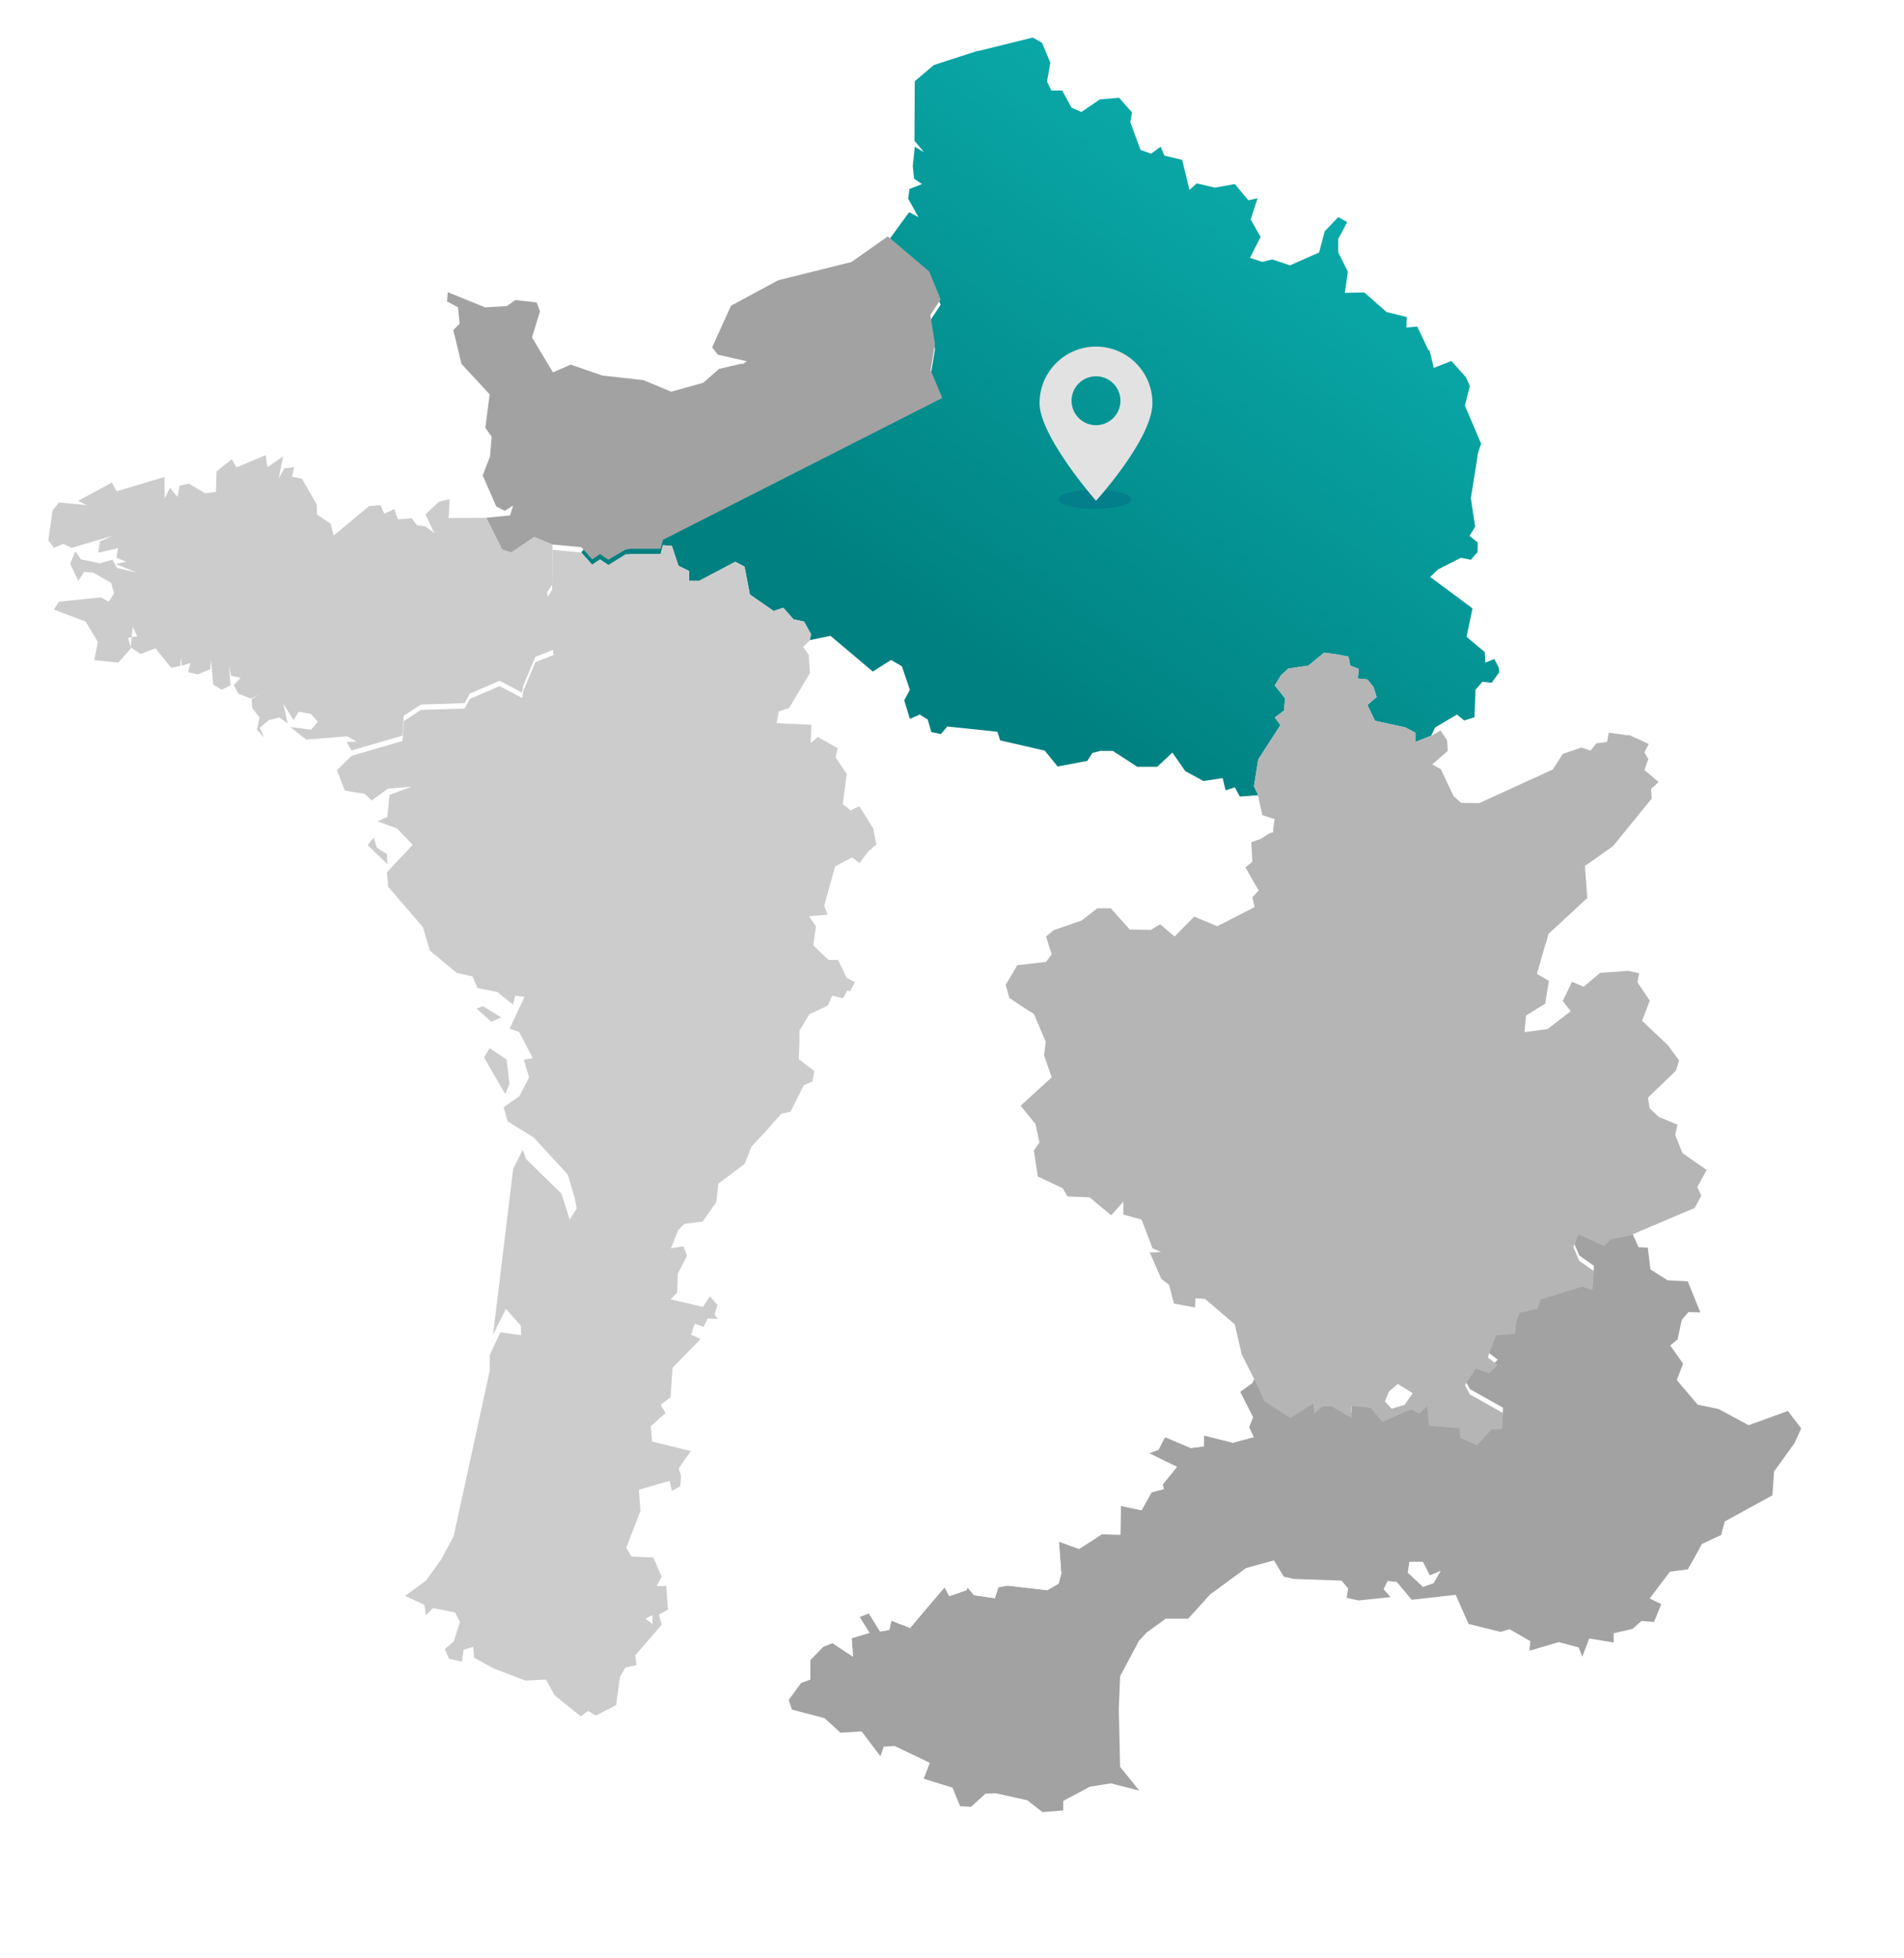
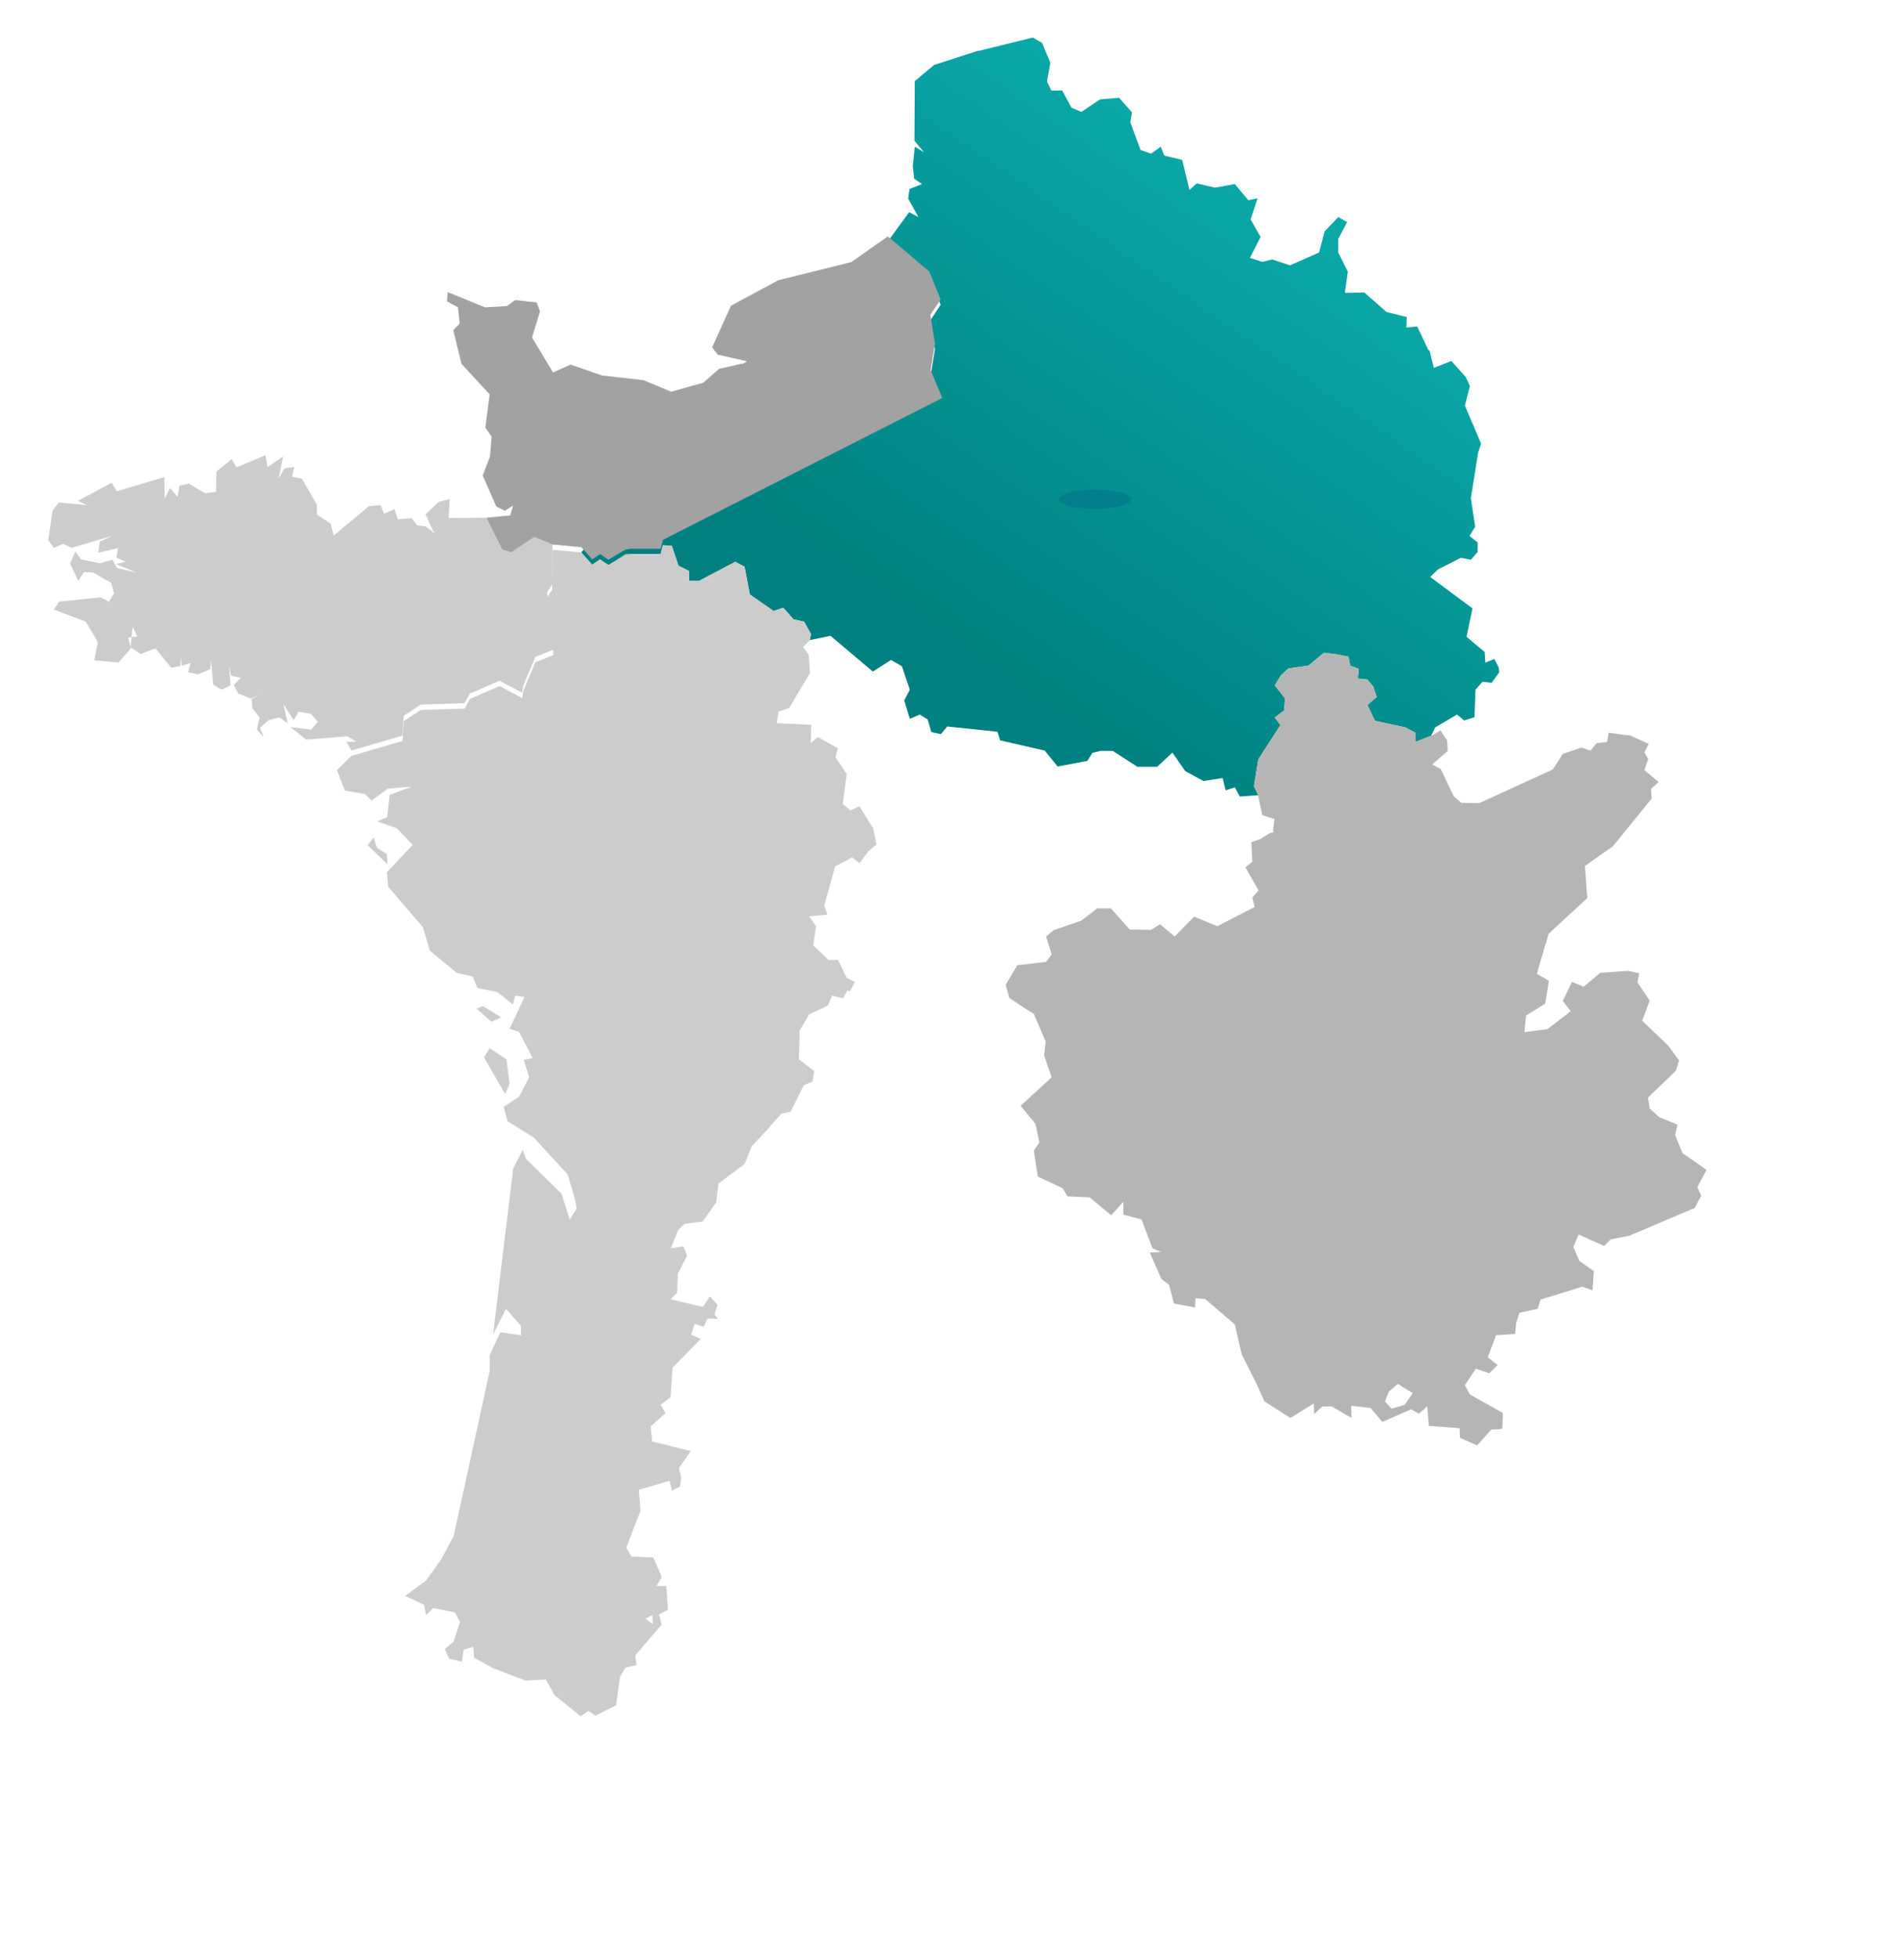
<svg xmlns="http://www.w3.org/2000/svg" width="354.817" height="364.736" viewBox="0 0 354.817 364.736">
  <defs>
    <filter id="Union_1" x="0" y="0" width="344.651" height="349.58" filterUnits="userSpaceOnUse">
      <feOffset dy="3" input="SourceAlpha" />
      <feGaussianBlur stdDeviation="3" result="blur" />
      <feFlood flood-opacity="0.161" />
      <feComposite operator="in" in2="blur" />
      <feComposite in="SourceGraphic" />
    </filter>
    <filter id="Tracé_402" x="308.107" y="284.141" width="46.71" height="80.595" filterUnits="userSpaceOnUse">
      <feOffset dy="3" input="SourceAlpha" />
      <feGaussianBlur stdDeviation="3" result="blur-2" />
      <feFlood flood-opacity="0.161" />
      <feComposite operator="in" in2="blur-2" />
      <feComposite in="SourceGraphic" />
    </filter>
    <linearGradient id="linear-gradient" x1="1.038" y1="0.104" x2="0.427" y2="0.831" gradientUnits="objectBoundingBox">
      <stop offset="0" stop-color="#0db4b4" />
      <stop offset="0.076" stop-color="#0db3b3" />
      <stop offset="1" stop-color="teal" />
    </linearGradient>
    <filter id="Union_4" x="108.314" y="6" width="171.089" height="142.395" filterUnits="userSpaceOnUse">
      <feOffset dy="1" input="SourceAlpha" />
      <feGaussianBlur result="blur-3" />
      <feFlood flood-opacity="0.161" />
      <feComposite operator="in" in2="blur-3" />
      <feComposite in="SourceGraphic" />
    </filter>
    <filter id="Tracé_399" x="62.785" y="100.57" width="100.546" height="219.157" filterUnits="userSpaceOnUse">
      <feOffset dy="1" input="SourceAlpha" />
      <feGaussianBlur result="blur-4" />
      <feFlood flood-opacity="0.161" />
      <feComposite operator="in" in2="blur-4" />
      <feComposite in="SourceGraphic" />
    </filter>
    <filter id="Tracé_395" x="187.42" y="120.593" width="130.611" height="148.677" filterUnits="userSpaceOnUse">
      <feOffset dy="1" input="SourceAlpha" />
      <feGaussianBlur result="blur-5" />
      <feFlood flood-opacity="0.161" />
      <feComposite operator="in" in2="blur-5" />
      <feComposite in="SourceGraphic" />
    </filter>
    <clipPath id="clip-path">
      <rect width="21.036" height="30.218" fill="none" />
    </clipPath>
  </defs>
  <g id="Groupe_440" data-name="Groupe 440" transform="translate(-784.418 -68.159)">
    <g id="Groupe_356" data-name="Groupe 356" transform="translate(793.418 74.159)">
      <g id="Groupe_330" data-name="Groupe 330" transform="translate(0)">
        <g transform="matrix(1, 0, 0, 1, -9, -6)" filter="url(#Union_1)">
-           <path id="Union_1-2" data-name="Union 1" d="M182.426,329.362l-5.854-1.293-1.91.061-2.711,2.464-2.033-.122-1.417-3.451-5.36-1.663,1.108-2.9V322.4l-6.529-3.143-2.034.124-.616,1.787-3.512-4.622-3.942.246-2.957-2.711-6.1-1.6-.616-1.786.616,1.786-4.189-1.416-1.541.8.246,4.067-1.416,1.356-3.882-.246-6.037.122-1.541-1.355-7.516,1.047-6.9-6.1-.062-.061-3.7,1.91-1.417-.862-1.417.986-4.867-3.943-1.6-2.9-3.819.184-5.977-2.28-3.574-1.971-.183-2.033-1.788.555-.309,2.218-2.4-.555-.8-1.787,1.664-1.417L76.7,295.17l-.925-1.787-4.067-.8-1.354,1.293-.309-1.909L66.477,290.3l3.882-2.834,2.833-3.943,2.343-4.374,6.716-30.8v-2.9l1.971-4.25,3.882.553-.063-1.786-2.772-3.143-2.4,4.807L86.623,210.7l1.786-3.512.617,1.725,6.592,6.47,1.541,4.805,1.293-2.033-.309-1.725v-.063l-1.354-4.559-6.346-6.9-4.868-3.019-.738-2.649,2.9-1.971,1.849-3.573-.986-3.266,1.663-.309-2.526-4.866-1.787-.616,2.773-5.915-1.725-.246-.432,1.663-2.9-2.341-3.7-.74-.925-2.156-2.957-.679L71.1,170.1,69.8,165.728l-6.468-7.516-.246-2.711,4.805-5.114-2.957-3.081L61.3,146.014l1.848-.8.431-4.128,4.128-1.54-4.435.368-3.019,2.218L58.961,140.9l-3.7-.616-1.478-3.819,2.711-2.649,9.488-2.773.246-3.7-.246,3.7L56.5,133.815l-.924-1.6,1.847-.061-1.725-.986-7.64.616L45.1,129.441l3.88.492,1.234-1.478-1.295-1.478-2.28-.37-.923,1.54-1.91-3.018.8,3.634-1.541-1.108-1.972.492-1.663,1.417.74,1.787-1.293-1.417.492-2.279-1.356-1.725-.122-1.726,1.478-.8-1.663.738-2.279-.923-.863-1.6,1.294-1.356-1.788-.37-.368-1.848.246,3.636-1.663.8-1.54-.923-.433-4.744-.122,1.847-2.342.986-1.786-.431.431-1.725-1.6.553-.246-1.725v1.725l-1.725.37-2.959-3.634-2.771,1.047-1.848-1.232.185-1.911,1.047-.122-.863-1.787-.185,1.909-.679.124.494,1.725v.309l-2.279,2.588L8.564,117l.677-3.388-2.28-3.819L1.049,107.57l.924-1.478,7.825-.8,1.478.8.986-1.541-.555-1.971-3.327-1.911-1.724-.122L5.608,102.21l-1.541-3.2.986-2.279L6.1,98.2l3.512.74,2.341-.677.864,1.54,3.634.862-3.882-1.6,1.911-.431-1.788-.74L13,96.11l-3.7.862.309-2.095,2.28-1.047L4.376,96.049l-1.6-.738-1.725.738L0,94.632l.8-5.545,1.171-1.478,5.175.494-1.6-.8,6.285-3.389.924,1.6,8.872-2.649.061,4.006.986-1.972,1.417,1.663.37-2.094,1.725-.37L29.2,85.884h.062l1.972-.246.122-3.82,2.834-2.28.863,1.541L40.477,78.8l.37,2.218,2.9-1.971-.8,4.065,1.049-1.848,1.846-.246L45.406,82.8l1.848.37,2.773,4.805.062,1.909,2.525,1.663.555,2.218,6.593-5.482,2.155-.185.679,1.6,1.909-.862.617,1.91,2.464-.185.122-.061.986,1.356,1.726.246v.061l1.479,1.11h.061v-.124l-.185-.124-1.478-3.2,2.464-2.341,2.033-.494L74.61,90.5l6.9-.061h.122l4.437-.431.555-1.848-1.541.986-1.6-.8-2.526-5.791,1.357-3.512.307-3.7-1.17-1.663.8-6.222-5.236-5.669-1.54-6.284,1.171-1.232-.309-3.019L74.3,50.15l.124-1.725,6.961,2.833,4.067-.246L86.993,49.9l4,.431L91.614,52l-1.479,4.866,3.88,6.47h.124l3.2-1.417,5.854,2.033,7.7.862,5.176,2.156,5.976-1.663,2.958-2.587,4.25-.986h.062l.508-.191.356-.24-5.423-1.232-1.047-1.356,3.512-7.762,8.81-4.744,13.615-3.389,6.654-4.681.123-.124,7.762,6.592,2.095,5.175-2.095-5.175-7.762-6.592,4-5.482,1.724.923L160.246,30l.246-1.786,2.343-.925-1.479-.985-.247-2.342.37-3.634,1.724,1.047-1.786-2.157.062-11.089,3.573-3.019,8.2-2.649h.246L183.471,0,185.2.986l1.54,3.7-.617,3.512.8,1.663h2.034l1.724,3.2,1.848.8,3.451-2.341,3.573-.309,2.4,2.712-.308,1.848,1.911,5.175,1.971.677,1.787-1.293L207.993,22l3.326.8,1.356,5.606,1.355-1.232,3.389.8,3.7-.679,2.526,3.019,1.724-.37-1.293,3.943,1.848,3.266-1.909,3.758-.124.124,2.279.738h.185l1.725-.431,3.326,1.11,5.423-2.4,1.047-3.943,2.525-2.649,1.663.925L240.4,37.52v2.526l1.788,3.573-.555,3.943,3.634-.061,4.129,3.636,3.758.923-.062,1.972,1.972-.185h.062l2.095,4.435h.185l.8,3.266,3.266-1.293,2.711,3.018-2.711-3.018L258.2,61.548l-.8-3.266,3.266-.431.738-1.725h4.252l1.972,1.725.122.061.124.063,3.142,1.417,1.724-.063,2.711-2.156,6.839,1.6,1.848,1.232,1.049,3.634,4.928,5.606,1.663.431.187-1.786,1.725-.986,1.848.862,1.417,2.4,1.54-.74,4.252.74,3.942-2.526,5.113,4.559h.124l8.933.37,5.238,1.847-2.4,6.531L317.226,89.4l-.864,9.673-3.573,8.439-.061.124,1.17,6.346-1.662,9.488,1.786,4.805L312.6,129.5l-.122,1.91-1.725.061-.308,1.911-1.664.616-4.683-.063.494-1.786-1.788-.431-2.279.307.061-.061,2.4-.309-1.295-3.142-1.725.124-.308-5.545-4.683-3.081-.554.37-1.418,3.512,1.541,6.037-.123.061h0l.122-.061h.062l3.635,1.663-.8,1.541.74,1.355-.124.185-.617,1.787,2.65,2.217-1.417,1.295.124,1.786-7.208,8.872-5.238,3.7.431,5.976-7.207,6.653-.494,1.787-.061.061-1.6,5.545.062.124,2.157,1.232-.677,4.25-3.575,2.218-.307,3.081h.185l4.128-.555,4.313-3.327-1.48-1.91,1.726-3.574,2.155.925,3.081-2.588,5.175-.369,2.095.431-.307,1.725,2.279,3.388-1.417,3.759,4.805,4.559,2.095,2.833-.617,1.911-5.112,4.929-.063.122v.124l.309,1.848,1.725,1.6,3.45,1.417-.431,1.911,1.354,3.388,4.5,3.142-1.724,3.2.738,1.6-1.233,2.279-11.889,5.053v.061l1.417,3.2,1.725.061.492,4.067,3.2,2.032,3.758.185,2.341,5.791-2.216-.061-1.11,1.293-.061.124-.061.061-.8,3.636-1.356,1.108,2.4,3.389-1.171,3.018.063.124,3.819,4.5,3.882.8,5.606,3.019,7.331-2.649,2.464,3.266-1.231,2.711-3.821,5.3-.309,4.435-8.871,4.868-.679,2.526-3.573,1.663-1.417,2.588-1.233,2.156-3.326.431-3.758,4.99,2.155,1.047-1.354,3.327-2.342-.183-1.664,1.478-3.512.8v1.724l-4.558-.74-1.294,3.389-.677-1.726-3.7-.985-5.484,1.6.185-1.786-3.758-2.157-.124-.061-1.663.492-5.974-1.478-2.4-5.421-8.195.923L251.3,288.7l-1.726-.183-.738,1.54,1.293,1.478-5.976.616-2.218-.492.309-1.726-1.233-1.478-8.81-.307h-.122l-1.849-.431-1.787-2.958-.061-.061-5.176,1.417-6.716,4.929-4.065,4.5h-4.191L204.851,298h-.061l-1.541,1.663-3.512,6.592-.246,6.1.246,10.781,3.575,4.437-5.3-1.356-3.882.616-4.99,2.649v1.786l-3.882.309ZM140.284,307.49l-2.341,3.2,2.342-3.2,1.725-.616Zm-30.927-6.1.246,1.786Zm40.6,1.232-.246-3.451Zm1.233-7.393,1.848,2.957Zm10.6.616-1.17,1.417,1.171-1.417,5.236-6.161Zm-47.993-2.094.492,1.91Zm-2.525.8,1.356.985-.062-1.663Zm2.094-6.1h1.788l.308,4.437-.308-4.437Zm57.728,1.787-3.2,1.108,3.2-1.108.246-.494Zm82.249-3.266,2.833,2.649,1.972-.677,1.354-2.342-2.032.862-1.295-2.526h-2.526Zm-64.567.185-.431-5.976Zm-81.077-5.852.985,1.663,4.066.185,1.54,3.573-1.54-3.573-4.065-.185Zm84.67,1.06c1.328-.86,2.653-1.672,3.924-2.539h0C195.016,280.695,193.692,281.507,192.363,282.367Zm11.379-7.036L205.591,272l2.279-.616L205.59,272l-1.848,3.326Zm-93.708-4.807.308,3.943h0Zm97.651,0,.185.864Zm-2.527-5.791,5.175,2.527-2.648,3.264,2.649-3.264Zm-87.669,1.787.431,1.6Zm-5.236-7.825.246,2.834,7.209,1.787-7.209-1.787Zm111.513,1.171.862,1.848Zm-1.665-6.592,2.4,4.744-2.4-4.744,2.217-1.6Zm20.763,3.882-.062-2.28Zm21.132-6.1.925,1.726,6.161,3.449-6.161-3.449ZM114.1,254.692l.924,1.54Zm135.724-2.464-.74,1.848,1.233,1.355,2.464-.738,1.479-2.157-2.772-1.725Zm-133.507-4.437-.37,5.484-1.847,1.417,1.848-1.417.37-5.484,5.236-5.36Zm151.929-1.909L270.1,247.3Zm-148.478-4.25,1.787.8Zm154.391-4.067-.616,1.91.618-1.91,3.388-.74Zm-149.4,1.108-.616-.8Zm-8.81-3.634,6.039,1.417,1.293-1.972,1.417,1.6-1.417-1.6-1.293,1.972-6.038-1.417,1.232-1.232ZM284.2,225.305l1.109,2.587,2.711,1.91-.246,3.574.247-3.574-2.712-1.91Zm-165.174,1.6-.677-1.725-2.341.37,2.341-.37Zm86.253-.553,2.095-.124Zm-4.929-7.086v0ZM184.7,205.835l-1.047,1.478h0l1.049-1.48-.74-3.449Zm-50.211-3.018h0Zm52.491-9.118-5.792,5.3,5.793-5.3-1.417-4.128Zm-47.131-3.389,2.9,2.218Zm45.715-.738.307-2.527Zm1.416-18.791-1.048,1.417-5.36.616-2.156,3.634v0l2.156-3.634,5.36-.616,1.049-1.417-1.049-3.327Zm-44.42-1.663,2.834,2.711h1.788l1.6,3.327,1.541.8-1.54-.8-1.6-3.327H145.4Zm67.339-1.663,3.635-3.7,4.313,1.786,6.961-3.573-6.961,3.573-4.313-1.786-3.635,3.7-2.711-2.28-1.724,1.047-3.943-.063-3.512-3.943h-2.525l-2.959,2.279-5.175,1.787-1.418,1.171,1.418-1.171,5.175-1.787,2.959-2.279h2.525l3.512,3.943,3.943.063,1.724-1.047Zm-68.14-3.759,1.295,1.848-1.293-1.848,3.45-.307Zm2.834-1.971.617,1.663Zm79.784-1.541.431,1.787-.43-1.787,1.17-1.293Zm0-6.653-1.293,1.047,1.295-1.047L224.2,149.9Zm-70.666-6.222.617,3.019-.617-3.019-2.587-4.128-1.6.8-1.479-1.171,1.479,1.171,1.6-.8Zm74.547.246v.494l-.677.185-1.663.246v.8l-1.725.616,1.725-.616,1.663-1.047.677-.185v-.494l.246-1.971Zm-81.571-13.492,2.095,3.142-.738,5.606.74-5.606-2.094-3.142.429-1.663ZM257.9,135.418l1.6.862,2.4,5.051,1.418,1.232,3.326.061,13.74-6.283,1.846-2.9,3.451-1.171-3.451,1.171-1.848,2.9-13.738,6.283-3.326-.061-1.418-1.232-2.4-5.051Zm-32.407,5.729h-.063Zm0-6.654-.8,4.99.8-4.99,4.128-6.407Zm35.178-3.573.124,1.971-.124-1.971-1.232-1.848-1.664.986h-.061l-2.957,1.169h0l2.957-1.17h.061l1.664-.986Zm-64.382,1.971v-.061Zm91.121-.061,1.108-1.355,1.971-.248.309-1.725-.309,1.725-1.971.246-1.109,1.356ZM147.122,132.4l-3.7-2.095-1.356,1.108,1.356-1.108Zm98.7-8.071,1.417,2.957,5.667,1.232-5.667-1.232Zm-110.1,3.388,6.47.309Zm128.146-.492h0l-1.356-1.108ZM230.3,125.375l-1.725,1.293,1.725-1.293.185-2.279ZM78.553,123.219,77.567,125l.986-1.786,5.543-2.4,4.191,2.218.247-1.356,2.218-5.3,3.388-1.355-3.388,1.355-2.218,5.3-.247,1.356L84.1,120.816Zm62.1-9.673,1.047,1.417.246,3.388-3.88,6.531,3.882-6.531-.247-3.388Zm18.852,9.919,1.049-1.972Zm84.529-4.067,1.786.185,1.109,1.356.616,1.91-.616-1.91-1.109-1.356Zm-9.18-2.4-3.758.555-1.356,1.232-1.17,1.91,1.17-1.91,1.356-1.232,3.758-.555,2.9-2.4,2.4.307,2.155.431.309,1.663,1.6.616-1.6-.616-.309-1.663-2.155-.431-2.4-.307ZM270.4,118.228Zm-111.328-1.108h0l-2.032-1.17h0Zm108.741-.677,1.664-.679-1.664.678ZM158.952,115.395ZM264.3,111.637l3.388,2.833Zm-125.435-3.266,1.971.431,1.293,2.341-1.293-2.341-1.971-.431-1.911-2.157-1.786.616-4.437-3.081-.986-5.175-1.724-.923-6.777,3.573h0l6.777-3.573,1.724.923.986,5.175,4.437,3.081,1.786-.616Zm31.974-1.726.308-.923Zm86.684-6.161,7.886,5.854Zm-163.634,2.4.062-7.455Zm22.3-8.193,1.232,3.7,1.971.986-1.971-.986-1.232-3.7-1.663-.122Zm-11.831,3.573h0l-1.54-1.047Zm-3.017-.061,1.479-.986-1.479.985-2.034-2.279ZM266.4,94.078ZM265.1,85.822l.8,5.3Zm-79.352,4.435.309.616Zm22.857-6.222-.246,1.232-1.6,1.355,1.6-1.355.246-1.232,4.744-6.284h0Zm3.2-7.085.492-1.663ZM264,68.571l3.019,7.085ZM211.319,73.807Zm2.157-8.008-.74,1.663.74-1.663,4.928-2.464,3.266,1.17.616-1.786L221.67,64.5l-3.266-1.17Zm-49.1-13.123.863,5.36Zm59.392,1.11,3.079-4.437Zm2.28-6.346.8-2.157Z" transform="translate(9 6)" fill="#fff" />
+           <path id="Union_1-2" data-name="Union 1" d="M182.426,329.362l-5.854-1.293-1.91.061-2.711,2.464-2.033-.122-1.417-3.451-5.36-1.663,1.108-2.9V322.4l-6.529-3.143-2.034.124-.616,1.787-3.512-4.622-3.942.246-2.957-2.711-6.1-1.6-.616-1.786.616,1.786-4.189-1.416-1.541.8.246,4.067-1.416,1.356-3.882-.246-6.037.122-1.541-1.355-7.516,1.047-6.9-6.1-.062-.061-3.7,1.91-1.417-.862-1.417.986-4.867-3.943-1.6-2.9-3.819.184-5.977-2.28-3.574-1.971-.183-2.033-1.788.555-.309,2.218-2.4-.555-.8-1.787,1.664-1.417L76.7,295.17l-.925-1.787-4.067-.8-1.354,1.293-.309-1.909L66.477,290.3l3.882-2.834,2.833-3.943,2.343-4.374,6.716-30.8v-2.9l1.971-4.25,3.882.553-.063-1.786-2.772-3.143-2.4,4.807L86.623,210.7l1.786-3.512.617,1.725,6.592,6.47,1.541,4.805,1.293-2.033-.309-1.725v-.063l-1.354-4.559-6.346-6.9-4.868-3.019-.738-2.649,2.9-1.971,1.849-3.573-.986-3.266,1.663-.309-2.526-4.866-1.787-.616,2.773-5.915-1.725-.246-.432,1.663-2.9-2.341-3.7-.74-.925-2.156-2.957-.679L71.1,170.1,69.8,165.728l-6.468-7.516-.246-2.711,4.805-5.114-2.957-3.081L61.3,146.014l1.848-.8.431-4.128,4.128-1.54-4.435.368-3.019,2.218L58.961,140.9l-3.7-.616-1.478-3.819,2.711-2.649,9.488-2.773.246-3.7-.246,3.7L56.5,133.815l-.924-1.6,1.847-.061-1.725-.986-7.64.616L45.1,129.441l3.88.492,1.234-1.478-1.295-1.478-2.28-.37-.923,1.54-1.91-3.018.8,3.634-1.541-1.108-1.972.492-1.663,1.417.74,1.787-1.293-1.417.492-2.279-1.356-1.725-.122-1.726,1.478-.8-1.663.738-2.279-.923-.863-1.6,1.294-1.356-1.788-.37-.368-1.848.246,3.636-1.663.8-1.54-.923-.433-4.744-.122,1.847-2.342.986-1.786-.431.431-1.725-1.6.553-.246-1.725v1.725l-1.725.37-2.959-3.634-2.771,1.047-1.848-1.232.185-1.911,1.047-.122-.863-1.787-.185,1.909-.679.124.494,1.725v.309l-2.279,2.588L8.564,117l.677-3.388-2.28-3.819L1.049,107.57l.924-1.478,7.825-.8,1.478.8.986-1.541-.555-1.971-3.327-1.911-1.724-.122L5.608,102.21l-1.541-3.2.986-2.279L6.1,98.2l3.512.74,2.341-.677.864,1.54,3.634.862-3.882-1.6,1.911-.431-1.788-.74L13,96.11l-3.7.862.309-2.095,2.28-1.047L4.376,96.049l-1.6-.738-1.725.738L0,94.632l.8-5.545,1.171-1.478,5.175.494-1.6-.8,6.285-3.389.924,1.6,8.872-2.649.061,4.006.986-1.972,1.417,1.663.37-2.094,1.725-.37L29.2,85.884h.062l1.972-.246.122-3.82,2.834-2.28.863,1.541L40.477,78.8l.37,2.218,2.9-1.971-.8,4.065,1.049-1.848,1.846-.246L45.406,82.8l1.848.37,2.773,4.805.062,1.909,2.525,1.663.555,2.218,6.593-5.482,2.155-.185.679,1.6,1.909-.862.617,1.91,2.464-.185.122-.061.986,1.356,1.726.246v.061l1.479,1.11h.061v-.124l-.185-.124-1.478-3.2,2.464-2.341,2.033-.494L74.61,90.5l6.9-.061h.122l4.437-.431.555-1.848-1.541.986-1.6-.8-2.526-5.791,1.357-3.512.307-3.7-1.17-1.663.8-6.222-5.236-5.669-1.54-6.284,1.171-1.232-.309-3.019L74.3,50.15l.124-1.725,6.961,2.833,4.067-.246L86.993,49.9l4,.431L91.614,52l-1.479,4.866,3.88,6.47h.124l3.2-1.417,5.854,2.033,7.7.862,5.176,2.156,5.976-1.663,2.958-2.587,4.25-.986h.062l.508-.191.356-.24-5.423-1.232-1.047-1.356,3.512-7.762,8.81-4.744,13.615-3.389,6.654-4.681.123-.124,7.762,6.592,2.095,5.175-2.095-5.175-7.762-6.592,4-5.482,1.724.923L160.246,30l.246-1.786,2.343-.925-1.479-.985-.247-2.342.37-3.634,1.724,1.047-1.786-2.157.062-11.089,3.573-3.019,8.2-2.649h.246L183.471,0,185.2.986l1.54,3.7-.617,3.512.8,1.663h2.034l1.724,3.2,1.848.8,3.451-2.341,3.573-.309,2.4,2.712-.308,1.848,1.911,5.175,1.971.677,1.787-1.293L207.993,22l3.326.8,1.356,5.606,1.355-1.232,3.389.8,3.7-.679,2.526,3.019,1.724-.37-1.293,3.943,1.848,3.266-1.909,3.758-.124.124,2.279.738h.185l1.725-.431,3.326,1.11,5.423-2.4,1.047-3.943,2.525-2.649,1.663.925L240.4,37.52v2.526l1.788,3.573-.555,3.943,3.634-.061,4.129,3.636,3.758.923-.062,1.972,1.972-.185h.062l2.095,4.435h.185l.8,3.266,3.266-1.293,2.711,3.018-2.711-3.018L258.2,61.548l-.8-3.266,3.266-.431.738-1.725h4.252l1.972,1.725.122.061.124.063,3.142,1.417,1.724-.063,2.711-2.156,6.839,1.6,1.848,1.232,1.049,3.634,4.928,5.606,1.663.431.187-1.786,1.725-.986,1.848.862,1.417,2.4,1.54-.74,4.252.74,3.942-2.526,5.113,4.559h.124l8.933.37,5.238,1.847-2.4,6.531L317.226,89.4l-.864,9.673-3.573,8.439-.061.124,1.17,6.346-1.662,9.488,1.786,4.805L312.6,129.5l-.122,1.91-1.725.061-.308,1.911-1.664.616-4.683-.063.494-1.786-1.788-.431-2.279.307.061-.061,2.4-.309-1.295-3.142-1.725.124-.308-5.545-4.683-3.081-.554.37-1.418,3.512,1.541,6.037-.123.061h0l.122-.061h.062l3.635,1.663-.8,1.541.74,1.355-.124.185-.617,1.787,2.65,2.217-1.417,1.295.124,1.786-7.208,8.872-5.238,3.7.431,5.976-7.207,6.653-.494,1.787-.061.061-1.6,5.545.062.124,2.157,1.232-.677,4.25-3.575,2.218-.307,3.081h.185l4.128-.555,4.313-3.327-1.48-1.91,1.726-3.574,2.155.925,3.081-2.588,5.175-.369,2.095.431-.307,1.725,2.279,3.388-1.417,3.759,4.805,4.559,2.095,2.833-.617,1.911-5.112,4.929-.063.122v.124l.309,1.848,1.725,1.6,3.45,1.417-.431,1.911,1.354,3.388,4.5,3.142-1.724,3.2.738,1.6-1.233,2.279-11.889,5.053v.061l1.417,3.2,1.725.061.492,4.067,3.2,2.032,3.758.185,2.341,5.791-2.216-.061-1.11,1.293-.061.124-.061.061-.8,3.636-1.356,1.108,2.4,3.389-1.171,3.018.063.124,3.819,4.5,3.882.8,5.606,3.019,7.331-2.649,2.464,3.266-1.231,2.711-3.821,5.3-.309,4.435-8.871,4.868-.679,2.526-3.573,1.663-1.417,2.588-1.233,2.156-3.326.431-3.758,4.99,2.155,1.047-1.354,3.327-2.342-.183-1.664,1.478-3.512.8v1.724l-4.558-.74-1.294,3.389-.677-1.726-3.7-.985-5.484,1.6.185-1.786-3.758-2.157-.124-.061-1.663.492-5.974-1.478-2.4-5.421-8.195.923L251.3,288.7l-1.726-.183-.738,1.54,1.293,1.478-5.976.616-2.218-.492.309-1.726-1.233-1.478-8.81-.307h-.122l-1.849-.431-1.787-2.958-.061-.061-5.176,1.417-6.716,4.929-4.065,4.5h-4.191L204.851,298h-.061l-1.541,1.663-3.512,6.592-.246,6.1.246,10.781,3.575,4.437-5.3-1.356-3.882.616-4.99,2.649v1.786l-3.882.309ZM140.284,307.49l-2.341,3.2,2.342-3.2,1.725-.616Zm-30.927-6.1.246,1.786Zm40.6,1.232-.246-3.451Zm1.233-7.393,1.848,2.957Zm10.6.616-1.17,1.417,1.171-1.417,5.236-6.161Zm-47.993-2.094.492,1.91Zm-2.525.8,1.356.985-.062-1.663Zm2.094-6.1h1.788l.308,4.437-.308-4.437Zm57.728,1.787-3.2,1.108,3.2-1.108.246-.494Zm82.249-3.266,2.833,2.649,1.972-.677,1.354-2.342-2.032.862-1.295-2.526h-2.526Zm-64.567.185-.431-5.976Zm-81.077-5.852.985,1.663,4.066.185,1.54,3.573-1.54-3.573-4.065-.185Zm84.67,1.06c1.328-.86,2.653-1.672,3.924-2.539h0C195.016,280.695,193.692,281.507,192.363,282.367Zm11.379-7.036L205.591,272l2.279-.616L205.59,272l-1.848,3.326Zm-93.708-4.807.308,3.943h0Zm97.651,0,.185.864Zm-2.527-5.791,5.175,2.527-2.648,3.264,2.649-3.264Zm-87.669,1.787.431,1.6Zm-5.236-7.825.246,2.834,7.209,1.787-7.209-1.787Zm111.513,1.171.862,1.848Zm-1.665-6.592,2.4,4.744-2.4-4.744,2.217-1.6Zm20.763,3.882-.062-2.28Zm21.132-6.1.925,1.726,6.161,3.449-6.161-3.449ZM114.1,254.692l.924,1.54Zm135.724-2.464-.74,1.848,1.233,1.355,2.464-.738,1.479-2.157-2.772-1.725Zm-133.507-4.437-.37,5.484-1.847,1.417,1.848-1.417.37-5.484,5.236-5.36Zm151.929-1.909L270.1,247.3Zm-148.478-4.25,1.787.8Zm154.391-4.067-.616,1.91.618-1.91,3.388-.74Zm-149.4,1.108-.616-.8Zm-8.81-3.634,6.039,1.417,1.293-1.972,1.417,1.6-1.417-1.6-1.293,1.972-6.038-1.417,1.232-1.232ZM284.2,225.305l1.109,2.587,2.711,1.91-.246,3.574.247-3.574-2.712-1.91Zm-165.174,1.6-.677-1.725-2.341.37,2.341-.37Zm86.253-.553,2.095-.124Zm-4.929-7.086v0ZM184.7,205.835l-1.047,1.478h0l1.049-1.48-.74-3.449Zm-50.211-3.018h0Zm52.491-9.118-5.792,5.3,5.793-5.3-1.417-4.128Zm-47.131-3.389,2.9,2.218Zm45.715-.738.307-2.527Zm1.416-18.791-1.048,1.417-5.36.616-2.156,3.634v0l2.156-3.634,5.36-.616,1.049-1.417-1.049-3.327Zm-44.42-1.663,2.834,2.711h1.788l1.6,3.327,1.541.8-1.54-.8-1.6-3.327Zm67.339-1.663,3.635-3.7,4.313,1.786,6.961-3.573-6.961,3.573-4.313-1.786-3.635,3.7-2.711-2.28-1.724,1.047-3.943-.063-3.512-3.943h-2.525l-2.959,2.279-5.175,1.787-1.418,1.171,1.418-1.171,5.175-1.787,2.959-2.279h2.525l3.512,3.943,3.943.063,1.724-1.047Zm-68.14-3.759,1.295,1.848-1.293-1.848,3.45-.307Zm2.834-1.971.617,1.663Zm79.784-1.541.431,1.787-.43-1.787,1.17-1.293Zm0-6.653-1.293,1.047,1.295-1.047L224.2,149.9Zm-70.666-6.222.617,3.019-.617-3.019-2.587-4.128-1.6.8-1.479-1.171,1.479,1.171,1.6-.8Zm74.547.246v.494l-.677.185-1.663.246v.8l-1.725.616,1.725-.616,1.663-1.047.677-.185v-.494l.246-1.971Zm-81.571-13.492,2.095,3.142-.738,5.606.74-5.606-2.094-3.142.429-1.663ZM257.9,135.418l1.6.862,2.4,5.051,1.418,1.232,3.326.061,13.74-6.283,1.846-2.9,3.451-1.171-3.451,1.171-1.848,2.9-13.738,6.283-3.326-.061-1.418-1.232-2.4-5.051Zm-32.407,5.729h-.063Zm0-6.654-.8,4.99.8-4.99,4.128-6.407Zm35.178-3.573.124,1.971-.124-1.971-1.232-1.848-1.664.986h-.061l-2.957,1.169h0l2.957-1.17h.061l1.664-.986Zm-64.382,1.971v-.061Zm91.121-.061,1.108-1.355,1.971-.248.309-1.725-.309,1.725-1.971.246-1.109,1.356ZM147.122,132.4l-3.7-2.095-1.356,1.108,1.356-1.108Zm98.7-8.071,1.417,2.957,5.667,1.232-5.667-1.232Zm-110.1,3.388,6.47.309Zm128.146-.492h0l-1.356-1.108ZM230.3,125.375l-1.725,1.293,1.725-1.293.185-2.279ZM78.553,123.219,77.567,125l.986-1.786,5.543-2.4,4.191,2.218.247-1.356,2.218-5.3,3.388-1.355-3.388,1.355-2.218,5.3-.247,1.356L84.1,120.816Zm62.1-9.673,1.047,1.417.246,3.388-3.88,6.531,3.882-6.531-.247-3.388Zm18.852,9.919,1.049-1.972Zm84.529-4.067,1.786.185,1.109,1.356.616,1.91-.616-1.91-1.109-1.356Zm-9.18-2.4-3.758.555-1.356,1.232-1.17,1.91,1.17-1.91,1.356-1.232,3.758-.555,2.9-2.4,2.4.307,2.155.431.309,1.663,1.6.616-1.6-.616-.309-1.663-2.155-.431-2.4-.307ZM270.4,118.228Zm-111.328-1.108h0l-2.032-1.17h0Zm108.741-.677,1.664-.679-1.664.678ZM158.952,115.395ZM264.3,111.637l3.388,2.833Zm-125.435-3.266,1.971.431,1.293,2.341-1.293-2.341-1.971-.431-1.911-2.157-1.786.616-4.437-3.081-.986-5.175-1.724-.923-6.777,3.573h0l6.777-3.573,1.724.923.986,5.175,4.437,3.081,1.786-.616Zm31.974-1.726.308-.923Zm86.684-6.161,7.886,5.854Zm-163.634,2.4.062-7.455Zm22.3-8.193,1.232,3.7,1.971.986-1.971-.986-1.232-3.7-1.663-.122Zm-11.831,3.573h0l-1.54-1.047Zm-3.017-.061,1.479-.986-1.479.985-2.034-2.279ZM266.4,94.078ZM265.1,85.822l.8,5.3Zm-79.352,4.435.309.616Zm22.857-6.222-.246,1.232-1.6,1.355,1.6-1.355.246-1.232,4.744-6.284h0Zm3.2-7.085.492-1.663ZM264,68.571l3.019,7.085ZM211.319,73.807Zm2.157-8.008-.74,1.663.74-1.663,4.928-2.464,3.266,1.17.616-1.786L221.67,64.5l-3.266-1.17Zm-49.1-13.123.863,5.36Zm59.392,1.11,3.079-4.437Zm2.28-6.346.8-2.157Z" transform="translate(9 6)" fill="#fff" />
        </g>
        <g transform="matrix(1, 0, 0, 1, -9, -6)" filter="url(#Tracé_402)">
          <path id="Tracé_402-2" data-name="Tracé 402" d="M550.214,529.894l-.431-5.175v-4l3.327-7.331-2.341-16.018-2.526-3.45.37-6.531-1.047-5.606-1.787-.678-1.478,1.232.308,10.72-5.3-.8-2.156,3.019-6.592,2.587-.554,1.787-1.725.185-1.356,1.725.185,2.095-2.4,3.081v.123l-.308,1.664,1.6-.616,2.341,2.587-3.2,2.341.616,3.389,4.867,2.711-1.6.986-1.848,5.175,4.436-1.6.616,3.574-1.664,4.313,5.853,1.171-3.019,2.033-.123,1.849,2.957,2.711,6.9,2.095.739,1.725,1.91.739,3.573-9.057-2.033-.246,1.663-1.17Z" transform="translate(-207.29 -190.96)" fill="#fff" />
        </g>
        <path id="Tracé_403" data-name="Tracé 403" d="M156.1,328.825l3.943,6.839.8-1.91-.554-4.559-3.142-2.095-1.047,1.725" transform="translate(-74.899 -137.837)" fill="#fff" />
        <path id="Tracé_404" data-name="Tracé 404" d="M153.861,314.831H153.8l2.772,2.464,1.848-.8-3.389-2.095-1.171.431" transform="translate(-74.016 -132.961)" fill="#fff" />
-         <path id="Tracé_405" data-name="Tracé 405" d="M122.009,263.4l-1.109,1.417,3.7,3.573-.123-1.91-1.848-1.171-.616-1.91" transform="translate(-61.385 -113.382)" fill="#fff" />
      </g>
    </g>
    <g id="Groupe_339" data-name="Groupe 339" transform="translate(793.419 74.159)">
      <g id="Groupe_330-2" data-name="Groupe 330" transform="translate(0 0)">
-         <path id="Tracé_398" data-name="Tracé 398" d="M434.444,415.685l-7.332,2.649-5.606-3.019-3.881-.8-3.82-4.5-.062-.123,1.17-3.019-2.4-3.388,1.355-1.109.8-3.635.062-.062.062-.123,1.109-1.294,2.218.062-2.341-5.791-3.758-.185-3.2-2.033-.493-4.066-1.725-.062-1.417-3.2-3.758.739-1.232,1.232-4.744-2.156-.986,2.341,1.109,2.588,2.711,1.91-.246,3.573-1.91-.678-7.763,2.4-.554,1.725-3.388.739-.616,1.91-.185,2.033-3.573.246-1.54,4.128,1.848,1.417-1.54,1.54-2.526-.862-2.033,3.08.924,1.725,6.161,3.45-.123,2.9-.616.123-1.417.062-2.649,2.957-3.2-1.417-.062-1.787-5.73-.431-.308-3.635-1.54,1.355-1.479-.8-5.36,2.341-2.156-2.588-3.635-.431.062,2.28-3.7-2.156H347.7l-1.54,1.417-.062-1.972-4.374,2.711-4.806-3.081-1.663-3.635-.678,1.232-2.218,1.6,2.4,4.744-.739,1.848.863,1.848L331,421.6l-5.36-1.356-.062,2.033-2.4.308-4.806-2.033-1.232,2.341-1.725.678,5.175,2.526-2.649,3.265.185.863-2.28.616L314,434.168l-3.881-.8-.062,5.36-3.512-.062c-1.355.924-2.772,1.787-4.189,2.711L298.6,440.02l.431,5.976-.493,1.848-2.095,1.232-7.393-.863-1.725.308-.678,2.033L282.763,450l-1.171-1.417-.247.493-3.2,1.109-.862-1.664-5.237,6.161-1.171,1.417-3.512-1.355-.37,1.725-1.725.308-2.095-3.389-1.725.678,1.848,2.957-3.327.986.246,3.45-3.82-2.526-1.725.678-2.4,2.464v3.635l-1.725.616-2.341,3.2.616,1.787,6.1,1.6,2.957,2.711,3.943-.246L265.327,480l.616-1.787,2.033-.123,6.53,3.142v.062l-1.109,2.9,5.36,1.663,1.417,3.45,2.033.123,2.711-2.465,1.91-.062,5.853,1.294,2.834,2.218,3.881-.308v-1.787l4.99-2.649,3.881-.616,5.3,1.355-3.573-4.436-.246-10.782.246-6.1,3.512-6.592,1.54-1.663h.062l3.388-2.464h4.189l4.066-4.5,6.715-4.929,5.175-1.417.062.061,1.787,2.957,1.848.431h.123l8.81.308,1.232,1.479-.308,1.725,2.218.493,5.976-.616-1.294-1.479.739-1.54,1.725.185,2.772,3.327,8.194-.924,2.4,5.422,5.976,1.479,1.663-.493.123.062,3.758,2.156-.185,1.787,5.483-1.6,3.7.986.678,1.725,1.294-3.388,4.559.739v-1.725l3.512-.8,1.664-1.479,2.341.185,1.355-3.327-2.156-1.047,3.758-4.99,3.327-.431,1.232-2.156,1.417-2.588L422,438.788l.678-2.526,8.872-4.867.308-4.436,3.82-5.3,1.232-2.711Zm-66.045,32.1-1.971.678-2.834-2.649.308-2.033h2.526l1.294,2.526,2.033-.862Z" transform="translate(-110.257 -158.837)" fill="#a2a2a2" />
        <path id="Tracé_397" data-name="Tracé 397" d="M316.446,234.192l-.8-3.7-3.388.246-.924-1.725-1.725.555-.554-2.28-3.573.554L302.091,226l-2.4-3.45-2.834,2.649h-3.7L288.6,222.24H286.5v-.062l-1.725.431-.924,1.479-5.545,1.047-2.4-2.957-8.317-1.91-.493-1.6-9.365-.986-1.171,1.417-1.787-.37-.678-2.341-1.479-.924-1.848.8-1.047-3.45,1.047-1.971-1.479-4.374-2.033-1.171-3.389,2.156-7.886-6.654-3.881.8v.062l-1.232,1.232,1.047,1.417.246,3.388-3.881,6.531-1.971.678-.37,2.156,6.469.308-.123,3.389,1.355-1.109,3.7,2.095-.431,1.663L239,226.553l-.739,5.606,1.479,1.171,1.6-.8,2.588,4.128.616,3.019-1.54,1.294-1.6,2.156-1.417-1.047-3.142,1.663-2.033,7.331.616,1.664-3.45.308,1.294,1.848-.493,3.573,2.834,2.711H237.4L239,264.5l1.54.8-.924,1.725-.493-.185-.8,1.479-2.033-.493-.8,1.848-3.45,1.6-1.848,3.08v2.156l-.123,3.142,2.9,2.218-.37,1.972-1.6.678-2.464,4.929-1.725.37-2.095,2.341h.062l-3.512,3.758-1.294,3.265-4.867,3.635-.431,3.512-2.526,3.573-3.388.431-1.232,1.232-.062.246-1.232,3.08,2.341-.37.678,1.725-1.725,3.388-.123,3.512-1.232,1.232L212.2,325.8l1.294-1.972,1.417,1.6-.554,1.787.616.8-1.91-.062-.739,1.54-1.663-.554-.678,2.033,1.787.8-5.237,5.36-.37,5.483-1.848,1.417.924,1.54-2.772,2.464.246,2.834,7.208,1.787-2.218,3.2.431,1.6-.185,1.787-1.54.8-.431-1.848-5.73,1.663.308,3.943-2.649,6.839.986,1.663,4.066.185,1.54,3.573-.924,1.725h1.787l.308,4.436-1.663.862.493,1.91-4.929,5.73.246,1.787-2.095.493-.986,1.725-.739,5.36,6.9,6.1,7.516-1.047,1.54,1.355,6.038-.123,3.881.247,1.417-1.355-.246-4.066,1.54-.8,4.189,1.417-.616-1.787,2.341-3.2,1.725-.616v-3.635l2.4-2.464,1.725-.678,3.82,2.526-.246-3.45,3.327-.986-1.848-2.957,1.725-.678,2.095,3.389,1.725-.308.37-1.725,3.512,1.355L252,385.2l5.237-6.161.862,1.663,3.2-1.109.246-.493,1.171,1.417,3.881.555.678-2.033,1.725-.308,7.393.862,2.095-1.232.493-1.848-.431-5.976,3.758,1.355c1.417-.924,2.834-1.787,4.189-2.711l3.512.062.062-5.36,3.881.8,1.848-3.327,2.28-.616-.185-.862,2.649-3.265-5.175-2.526,1.725-.678,1.232-2.341,4.805,2.033,2.4-.308.062-2.033,5.36,1.355,3.881-1.047-.863-1.848.739-1.848-2.4-4.744,2.218-1.6.678-1.232-2.588-5.114-1.294-5.606-5.545-4.744L304,324.2l-.062,1.725L300,325.189l-.924-3.512-1.417-1.047L295.5,315.7l2.095-.123-1.6-.678-2.033-5.36-3.389-.924v-2.4l-2.28,2.526-4-3.327-4.128-.185-.924-1.54-4.621-2.156-.739-4.867,1.047-1.479-.739-3.45-2.772-3.388,5.791-5.3-1.417-4.128.308-2.526-2.218-5.175c-1.54-.924-3.081-1.972-4.559-2.957l-.678-2.4V265.8l2.156-3.635,5.36-.616,1.047-1.417-1.047-3.327,1.417-1.171,5.175-1.787,2.957-2.28h2.526l3.512,3.943,3.943.062,1.725-1.047,2.711,2.28,3.635-3.7,4.313,1.787,6.962-3.573-.431-1.787,1.171-1.294-2.464-4.313,1.294-1.047-.185-3.635,1.725-.616v-.8l1.664-.246.678-.185V236.9l.246-1.971Z" transform="translate(-90.217 -89.349)" fill="#fff" />
-         <path id="Tracé_393" data-name="Tracé 393" d="M505.557,127.45l-8.933-.37H496.5l-5.113-4.559-3.943,2.526-4.251-.739-1.54.739-1.417-2.4-1.848-.862-1.725.986-.185,1.787-1.663-.431-4.929-5.606-1.047-3.635-1.848-1.232-6.839-1.6-2.711,2.156-1.725.061-3.142-1.417-.123-.062-.123-.062L450.356,111H446.1l-.739,1.725-3.265.431.8,3.265,3.265-1.294,2.711,3.019.739,1.663-.924,3.635,3.019,7.085-.555,1.663-1.355,8.5.8,5.3-1.047,1.725,1.54,1.232-.062,1.787-1.232,1.417-1.848-.369-4.251,2.156-1.479,1.417,7.886,5.853L449,166.51l3.388,2.834.123,1.971,1.664-.678.8,1.54v.062l.123.862-1.417,1.972-1.725-.185-1.294,1.479-.185,5.113-1.91.616-1.355-1.109-4.066,2.4-.739,1.54h.062l1.663-.986,1.232,1.848.123,1.972-2.9,2.526,1.6.862,2.4,5.052,1.417,1.232,3.327.062,13.739-6.284,1.848-2.9,3.45-1.171,1.725.554,1.109-1.355,1.971-.246.308-1.725,3.635.493.123-.062-1.54-6.038,1.417-3.512.554-.369,4.682,3.08.308,5.545,1.725-.123,1.294,3.142-2.4.308-.062.062,2.279-.308,1.787.431-.493,1.787,4.682.062,1.664-.616.308-1.91,1.725-.061.123-1.91,1.417-1.232-1.786-4.806,1.663-9.488-1.17-6.346.062-.123,3.573-8.44.863-9.673,6.469-8.441,2.4-6.53Z" transform="translate(-184.698 -54.874)" fill="#fff" />
        <path id="Tracé_396" data-name="Tracé 396" d="M117.268,173.306l.924-1.417.061-7.455-3.388-1.417-4.313,2.9-1.663-.555-2.957-5.914h-.123l-6.9.061.185-3.512-2.033.493L94.6,158.828l1.479,3.2.185.123v.123H96.2l-1.479-1.109v-.062l-1.725-.246-.986-1.356-.123.062-2.464.185-.616-1.91-1.91.862-.678-1.6-2.156.185-6.592,5.483-.554-2.218-2.526-1.664-.062-1.91-2.772-4.806-1.848-.37.431-1.787-1.848.246-1.047,1.848.8-4.066-2.9,1.971-.37-2.218-5.421,2.28-.863-1.54-2.834,2.28-.123,3.82-1.972.246H53.5L50.484,153.1l-1.725.37-.37,2.095L46.972,153.9l-.986,1.971-.062-4-8.872,2.649-.924-1.6L29.845,156.3l1.6.8-5.175-.493L25.1,158.089l-.8,5.545,1.047,1.417,1.725-.739,1.6.739,7.516-2.218-2.28,1.047-.308,2.095,3.7-.862-.308,1.787,1.787.739-1.91.431,3.881,1.6-3.635-.862-.863-1.54-2.341.678-3.512-.739-1.047-1.479-.986,2.28,1.54,3.2,1.047-1.663,1.725.123,3.327,1.91.554,1.972-.986,1.54-1.479-.8-7.824.8-.924,1.479,5.915,2.218,2.279,3.82L32.864,186l4.5.431,2.28-2.588v-.308l-.493-1.725.678-.123.185-1.91.863,1.787-1.047.123-.185,1.91,1.848,1.232,2.772-1.047,2.957,3.635,1.725-.37V185.32l.246,1.725,1.6-.554-.431,1.725,1.787.431,2.341-.986.123-1.848.431,4.744,1.54.924,1.663-.8L58,187.045l.37,1.848,1.787.37-1.294,1.355.862,1.6,2.28.924,1.664-.739-1.479.8.123,1.725,1.356,1.725-.493,2.279,1.294,1.417-.739-1.787,1.664-1.417,1.972-.493,1.54,1.109-.8-3.635,1.91,3.019.924-1.54,2.28.37,1.294,1.479-1.232,1.479-3.881-.493,2.957,2.341,7.64-.616,1.725.986-1.848.062.924,1.6,9.488-2.772.246-3.7,3.2-2.095,8.132-.247.986-1.787,5.545-2.4,4.19,2.218.246-1.355,2.218-5.3,3.388-1.355Z" transform="translate(-24.3 -69.002)" fill="#ccc" />
        <g transform="matrix(1, 0, 0, 1, -9, -6)" filter="url(#Union_4)">
          <path id="Union_4-2" data-name="Union 4" d="M-283.38,18193.408l-1.726.557-.557-2.283-3.571.557-3.388-1.85-2.406-3.451-2.831,2.648h-3.7l-4.557-2.955h-2.1v-.059l-1.722.43-.927,1.479-5.544,1.045-2.4-2.953-8.32-1.914-.493-1.6-9.361-.986-1.174,1.416-1.785-.371-.676-2.342-1.48-.922-1.849.8-1.046-3.447,1.046-1.973-1.48-4.375-2.032-1.174-3.388,2.16-7.886-6.654-3.881.8.247-1.111-1.292-2.342-1.973-.43-1.909-2.154-1.79.615-4.434-3.082-.986-5.174-1.726-.922-6.777,3.57H-385.1v-1.85l-1.968-.986-1.233-3.693-1.662-.123-.434,1.662h-5.608l-4.128,2.031-1.539-1.045-1.48.986-2.032-2.279,2.219-2.771,1.11-4.127-2.53-2.59,3.329-1.785.553-1.668,1.667.8,3.941-1.416,3.018,1.846,1.6-1.047,3.512.676,1.849-.182,4.375-3.33,4.311-1.045,3.452.617.429-1.357-1.416-2.525.863-1.85-1.726-5.789,1.416-1.3H-375l-.183-5.357.982-.369-.119-.064,4.064-1.6,4.681,3.078,2.1-.43,3.018,1.846-1.169,1.479,1.292,1.3,3.329,1.475.863-1.662,5.05-1.539,2.959-4.375,8.069,2.1.8-4.932-.858-5.357,1.909-2.9-2.1-5.174-7.763-6.594,4-5.48,1.726.922-1.909-3.447.242-1.789,2.343-.924-1.479-.986-.247-2.342.37-3.635,1.726,1.045-1.785-2.154.059-11.088,3.575-3.018,8.192-2.648h.247l9.982-2.467,1.726.986,1.539,3.7-.616,3.51.8,1.668h2.032l1.726,3.2,1.845.8,3.452-2.338,3.571-.311,2.406,2.713-.31,1.85,1.909,5.172,1.973.682,1.785-1.3.68,1.662,3.324.8,1.356,5.6,1.356-1.229,3.388.8,3.7-.676,2.525,3.02,1.722-.371-1.292,3.941,1.849,3.27-1.909,3.758-.123.119,2.279.74h.183v0l1.725-.434,3.329,1.109,5.42-2.4,1.046-3.945,2.525-2.648,1.667.928-1.667,3.137v2.529l1.79,3.572-.557,3.945,3.635-.064,4.128,3.635,3.758.928-.059,1.967,1.973-.182h.059l2.1,4.434h.183l.8,3.266,3.265-1.293,2.708,3.018.74,1.662-.922,3.635,3.018,7.088-.557,1.662-1.352,8.5.8,5.3-1.046,1.727,1.539,1.232-.059,1.785-1.233,1.422-1.849-.371-4.251,2.156-1.48,1.416,7.886,5.854-1.11,5.3,3.388,2.836.123,1.973,1.667-.682.8,1.539v.064l.123.863-1.416,1.973-1.726-.187-1.292,1.48-.187,5.113-1.909.617-1.356-1.109-4.064,2.4-.74,1.539-2.959,1.17v-1.723l-1.849-.986-5.667-1.232-1.416-2.955,1.726-1.479-.616-1.908-1.11-1.357-1.79-.187.187-1.785-1.6-.615-.306-1.662-2.16-.434-2.4-.307-2.9,2.4-3.758.557-1.356,1.232-1.169,1.9,1.909,2.406-.183,2.279-1.726,1.293,1.046,1.42-4.128,6.406-.8,4.986.8,1.666h-.059l-3.388.248Zm-50.276-33.025-2.954,6.654-5.238.369-3.7,1.727,3.7-1.727,5.238-.369,2.954-6.654.311-.922Zm14.909-16.383.311.611-.31-.615Zm22.59.109h0l-.026-.062Zm.269-6.334-.247,1.229-1.6,1.355v0l1.6-1.355.247-1.232,4.744-6.283Zm3.2-7.086.493-1.662Zm-.493-3.143,3.388-1.416Zm1.42-6.348v0l.225-.51Zm8.932-2.953.616-1.787v0l-.616,1.791-3.265-1.17Zm2.1-10.723-1.667.188,1.667-.187,3.078-4.434Zm2.279-6.344.8-2.154v0Z" transform="translate(513.5 -18047.74)" fill="url(#linear-gradient)" />
        </g>
        <g transform="matrix(1, 0, 0, 1, -9, -6)" filter="url(#Tracé_399)">
          <path id="Tracé_399-2" data-name="Tracé 399" d="M211.53,226.137l-2.588-4.128-1.6.8-1.479-1.171.739-5.606-2.095-3.142.431-1.663-3.7-2.095-1.355,1.109.123-3.388-6.469-.308.37-2.156,1.972-.678,3.881-6.531-.246-3.389-1.047-1.417,1.232-1.232v-.062l.246-1.109-1.294-2.341-1.971-.431-1.91-2.156-1.787.616-4.436-3.08-.986-5.175-1.725-.924-6.777,3.573h-1.848v-1.848l-1.972-.986-1.232-3.7-1.663-.123-.431,1.663h-6.5l-3.234,2.033-1.54-1.047-1.479.986-2.033-2.28h-.062l-5.3-.493-.062,7.455-.924,1.417,1.171,10.72-3.388,1.355-2.218,5.3-.246,1.355-4.189-2.218-5.545,2.4-.986,1.787-8.132.246-3.2,2.095-.246,3.7-9.488,2.772-2.711,2.649,1.479,3.82,3.7.616,1.294,1.232,3.019-2.218,4.436-.37-4.128,1.54-.431,4.128-1.848.8,3.635,1.294,2.957,3.08-4.805,5.113.246,2.711,6.469,7.516,1.294,4.374,4.99,4.128,2.957.678.924,2.156,3.7.739,2.9,2.341.431-1.663,1.725.246-2.772,5.914,1.787.616,2.526,4.867-1.663.308.986,3.265-1.848,3.573-2.9,1.971.739,2.649,4.867,3.019,6.346,6.9,1.355,4.559v.062l.308,1.725-1.294,2.033-1.54-4.806-6.592-6.469-.616-1.725-1.787,3.512-3.758,30.928,2.4-4.806,2.772,3.142.062,1.787-3.881-.554-1.971,4.251v2.9l-6.715,30.8-2.341,4.374-2.834,3.943-3.881,2.834,3.573,1.663.308,1.91,1.355-1.294,4.066.8.924,1.787-1.171,3.635-1.663,1.417.8,1.787,2.4.555.308-2.218,1.787-.555.185,2.033,3.573,1.972,5.976,2.28,3.82-.185,1.6,2.9,4.867,3.943,1.417-.986,1.417.862,3.7-1.91.062.062.739-5.36.986-1.725,2.095-.493-.246-1.787,4.929-5.73-.493-1.91,1.663-.863-.308-4.436h-1.787l.924-1.725-1.54-3.573-4.066-.185-.986-1.664,2.649-6.839-.308-3.943,5.73-1.663.431,1.848,1.54-.8.185-1.787-.431-1.6,2.218-3.2-7.208-1.787-.246-2.834,2.772-2.464-.924-1.54,1.848-1.417.37-5.483,5.237-5.36-1.787-.8.678-2.033,1.663.555.739-1.54,1.91.062-.616-.8.554-1.787-1.417-1.6-1.294,1.972-6.038-1.417L175,312.636l.123-3.512,1.725-3.389-.678-1.725-2.341.37,1.232-3.08.062-.246,1.232-1.232,3.388-.431,2.526-3.573.431-3.512,4.867-3.635,1.294-3.265,3.512-3.758h-.062l2.095-2.341,1.725-.37,2.464-4.929,1.6-.678.37-1.971-2.9-2.218.123-3.142v-2.156l1.848-3.08,3.45-1.6.8-1.848,2.033.493.8-1.479.493.185.924-1.725-1.54-.8-1.6-3.327h-1.787l-2.834-2.711.493-3.573-1.294-1.848,3.45-.308-.616-1.664,2.033-7.331,3.142-1.663L209,232.606l1.6-2.156,1.54-1.294ZM170.375,372.705l.062,1.663-1.355-.986Z" transform="translate(-48.81 -72.83)" fill="#ccc" />
        </g>
        <path id="Tracé_400" data-name="Tracé 400" d="M235.034,106.552l.8-4.929-.862-5.36,1.91-2.9-2.095-5.175L227.025,81.6l-.123.123-6.654,4.682-13.616,3.389-8.81,4.744L194.31,102.3l1.047,1.355,5.422,1.232-.857.581-.005-.149h-.062l-4.251.986-2.957,2.587-5.976,1.664L181.5,108.4l-7.7-.862-5.853-2.033-3.2,1.417h-.123l-3.881-6.469,1.479-4.867-.616-1.663-4-.431-1.54,1.109-4.066.246-6.962-2.834-.123,1.725,2.033,1.109.308,3.019L146.07,99.1l1.54,6.284,5.237,5.668-.8,6.223,1.171,1.664-.308,3.7-1.355,3.512,2.526,5.791,1.6.8,1.54-.986-.554,1.848-4.436.431,2.957,5.914,1.663.555,4.313-2.9,3.389,1.417,5.3.493h.062l2.033,2.279,1.479-.986,1.54,1.047,3.178-1.868.949-.165H184.7l.431-1.664,52.06-26.43Z" transform="translate(-70.6 -43.587)" fill="#a2a2a2" />
-         <path id="Tracé_402-3" data-name="Tracé 402" d="M550.214,529.894l-.431-5.175v-4l3.327-7.331-2.341-16.018-2.526-3.45.37-6.531-1.047-5.606-1.787-.678-1.478,1.232.308,10.72-5.3-.8-2.156,3.019-6.592,2.587-.554,1.787-1.725.185-1.356,1.725.185,2.095-2.4,3.081v.123l-.308,1.664,1.6-.616,2.341,2.587-3.2,2.341.616,3.389,4.867,2.711-1.6.986-1.848,5.175,4.436-1.6.616,3.574-1.664,4.313,5.853,1.171-3.019,2.033-.123,1.849,2.957,2.711,6.9,2.095.739,1.725,1.91.739,3.573-9.057-2.033-.246,1.663-1.17Z" transform="translate(-216.293 -196.959)" fill="#fff" />
        <path id="Tracé_403-2" data-name="Tracé 403" d="M156.1,328.825l3.943,6.839.8-1.91-.554-4.559-3.142-2.095-1.047,1.725" transform="translate(-74.899 -137.837)" fill="#ccc" />
        <path id="Tracé_404-2" data-name="Tracé 404" d="M153.861,314.831H153.8l2.772,2.464,1.848-.8-3.389-2.095-1.171.431" transform="translate(-74.016 -132.961)" fill="#ccc" />
        <path id="Tracé_405-2" data-name="Tracé 405" d="M122.009,263.4l-1.109,1.417,3.7,3.573-.123-1.91-1.848-1.171-.616-1.91" transform="translate(-61.386 -113.382)" fill="#ccc" />
        <g transform="matrix(1, 0, 0, 1, -9, -6)" filter="url(#Tracé_395)">
          <path id="Tracé_395-2" data-name="Tracé 395" d="M444.511,302.256l-4.5-3.142-1.355-3.388.431-1.91-3.45-1.417-1.725-1.6-.308-1.848v-.123l.062-.123,5.114-4.929.616-1.91L437.3,279.03l-4.805-4.559,1.417-3.758-2.28-3.388.308-1.725-2.095-.431-5.175.37-3.081,2.588-2.156-.924-1.725,3.573,1.479,1.91-4.313,3.327-4.128.554h-.185l.308-3.08,3.573-2.218.678-4.251-2.156-1.232-.062-.123,1.6-5.545.062-.062.493-1.787,7.208-6.654-.431-5.976,5.237-3.7,7.208-8.872-.123-1.787,1.417-1.294-2.649-2.218.616-1.787.123-.185-.739-1.355.8-1.54-3.635-1.663h-.062l-.123.062-3.635-.493-.308,1.725-1.972.246-1.109,1.355-1.725-.554-3.45,1.171-1.848,2.9-13.739,6.284-3.327-.062-1.417-1.232-2.4-5.052-1.6-.863,2.9-2.526-.123-1.972-1.232-1.848-1.663.986h-.062l-2.957,1.171v-1.725l-1.848-.986-5.668-1.232-1.417-2.957,1.725-1.479-.616-1.91L381.3,210.89l-1.787-.185.185-1.787-1.6-.616-.308-1.663-2.156-.431-2.4-.308-2.9,2.4-3.758.554-1.355,1.232L364.05,212l1.91,2.4-.185,2.28-1.725,1.294,1.047,1.417-4.128,6.407-.8,4.99.8,1.663h-.062l.8,3.7,2.28.739-.247,1.972v.493l-.678.185-1.664,1.047-1.725.616.185,3.635-1.294,1.047,2.464,4.313-1.171,1.294.431,1.787-6.962,3.573-4.313-1.787-3.635,3.7-2.711-2.28-1.725,1.047L337,257.467l-3.512-3.943h-2.526l-2.957,2.28-5.175,1.787-1.417,1.171,1.047,3.327-1.047,1.417-5.36.616-2.156,3.635v.062l.678,2.4c1.479.986,3.019,2.033,4.559,2.957l2.218,5.175-.308,2.526,1.417,4.128-5.791,5.3,2.773,3.388.739,3.45-1.047,1.479.739,4.867,4.621,2.156.924,1.54,4.128.185,4,3.327,2.28-2.526v2.4l3.389.924,2.033,5.36,1.6.678-2.095.123,2.156,4.929,1.417,1.047.924,3.512,3.943.739.062-1.725,1.787.123,5.545,4.744,1.294,5.606,2.588,5.114,1.663,3.635,4.806,3.08,4.374-2.711.062,1.971,1.54-1.417h1.725l3.7,2.156-.062-2.28,3.635.431,2.156,2.587,5.36-2.341,1.479.8,1.54-1.355.308,3.635,5.73.431.062,1.787,3.2,1.417,2.649-2.957,1.417-.062.616-.123.123-2.9-6.161-3.45-.924-1.725,2.033-3.08,2.526.863,1.54-1.54-1.848-1.417,1.54-4.128,3.573-.246.185-2.033.616-1.91,3.389-.739.554-1.725,7.763-2.4,1.91.678.246-3.573-2.711-1.91-1.109-2.588.986-2.341,4.744,2.156,1.232-1.232,3.758-.739v-.062l11.89-5.052,1.232-2.28-.739-1.6ZM388.262,346l-2.464.739-1.232-1.355.739-1.848,1.663-1.417,2.772,1.725Z" transform="translate(-126.48 -85.31)" fill="#b5b5b5" />
        </g>
      </g>
      <g id="Symbole_5_468" data-name="Symbole 5 – 468" transform="translate(184.725 58.565)" clip-path="url(#clip-path)">
        <path id="Tracé_406" data-name="Tracé 406" d="M301.455,541.931c0,.982-3.026,1.778-6.758,1.778s-6.758-.8-6.758-1.778,3.026-1.779,6.758-1.779S301.455,540.948,301.455,541.931Z" transform="translate(-284.376 -513.491)" fill="rgba(0,73,126,0.23)" />
-         <path id="Tracé_407" data-name="Tracé 407" d="M282.7,422.246a10.518,10.518,0,0,0-10.518,10.518c0,6.211,10.518,18.206,10.518,18.206s10.518-11.534,10.518-18.206A10.518,10.518,0,0,0,282.7,422.246Zm0,14.639a4.552,4.552,0,1,1,4.551-4.552A4.551,4.551,0,0,1,282.7,436.885Z" transform="translate(-272.182 -422.246)" fill="#e2e2e2" />
      </g>
    </g>
  </g>
</svg>